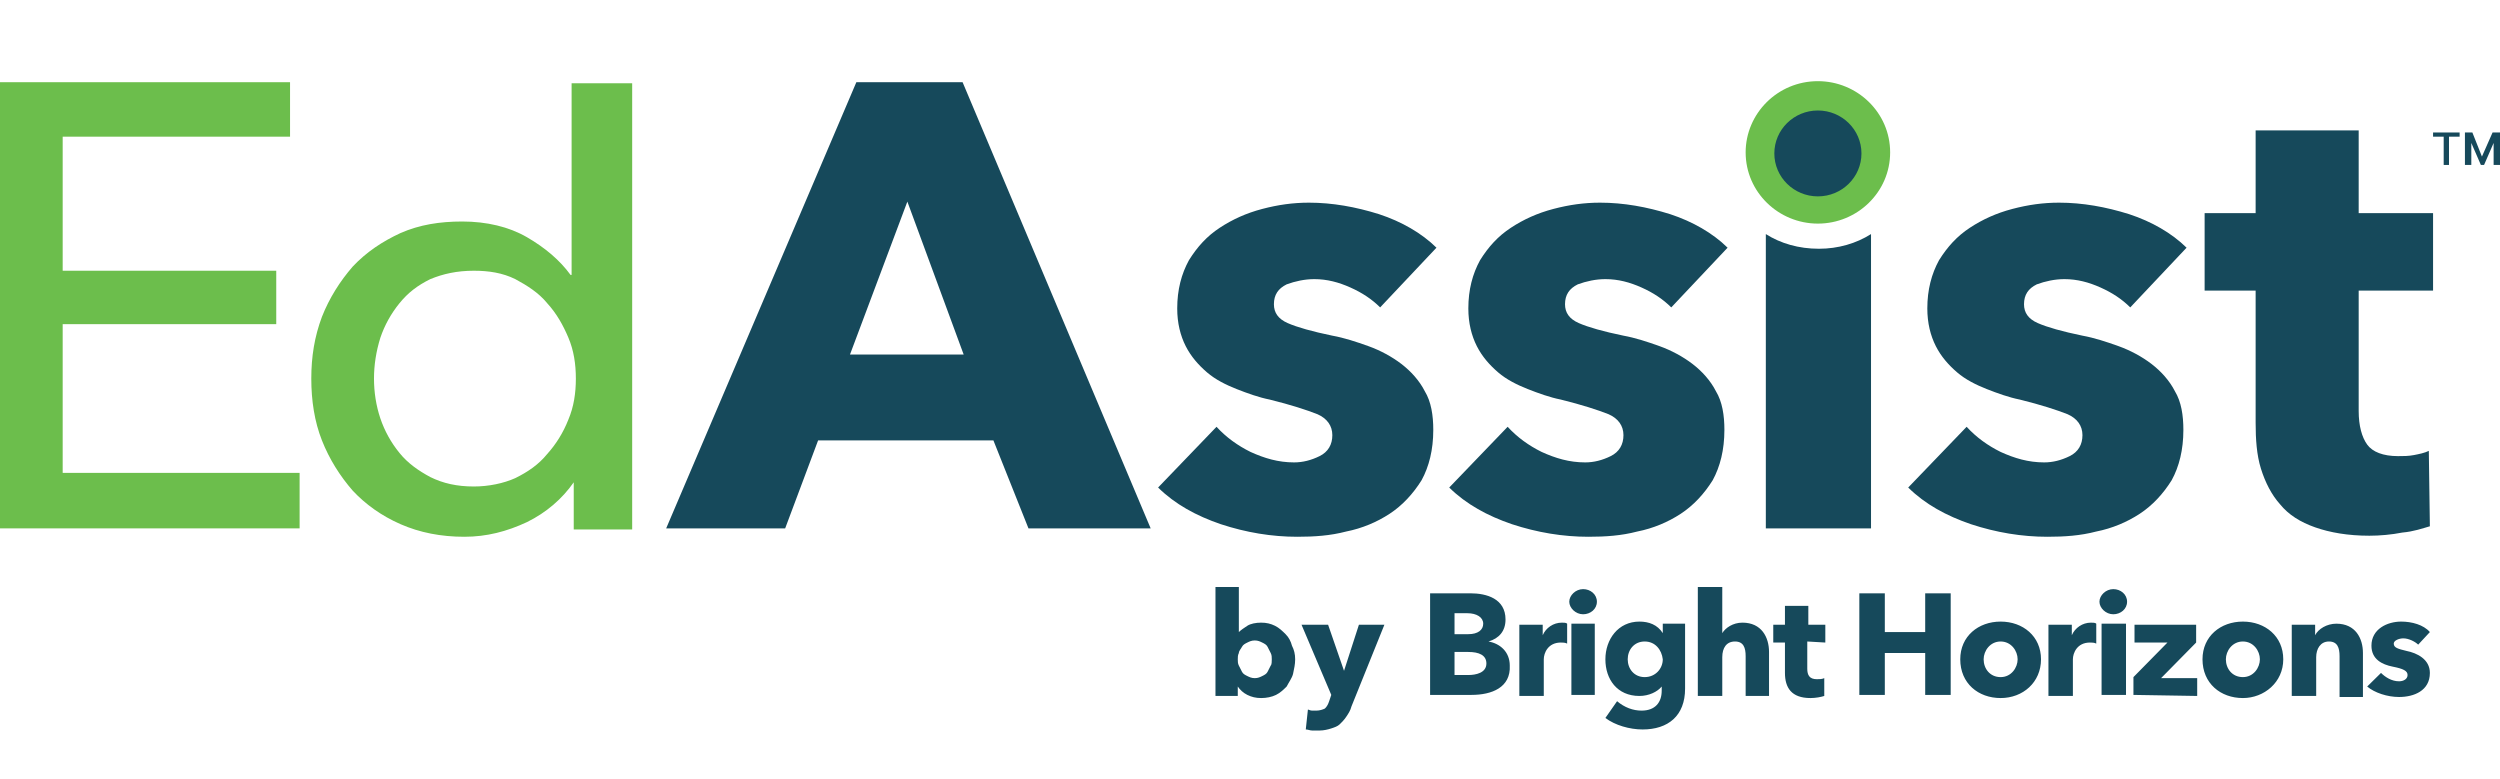
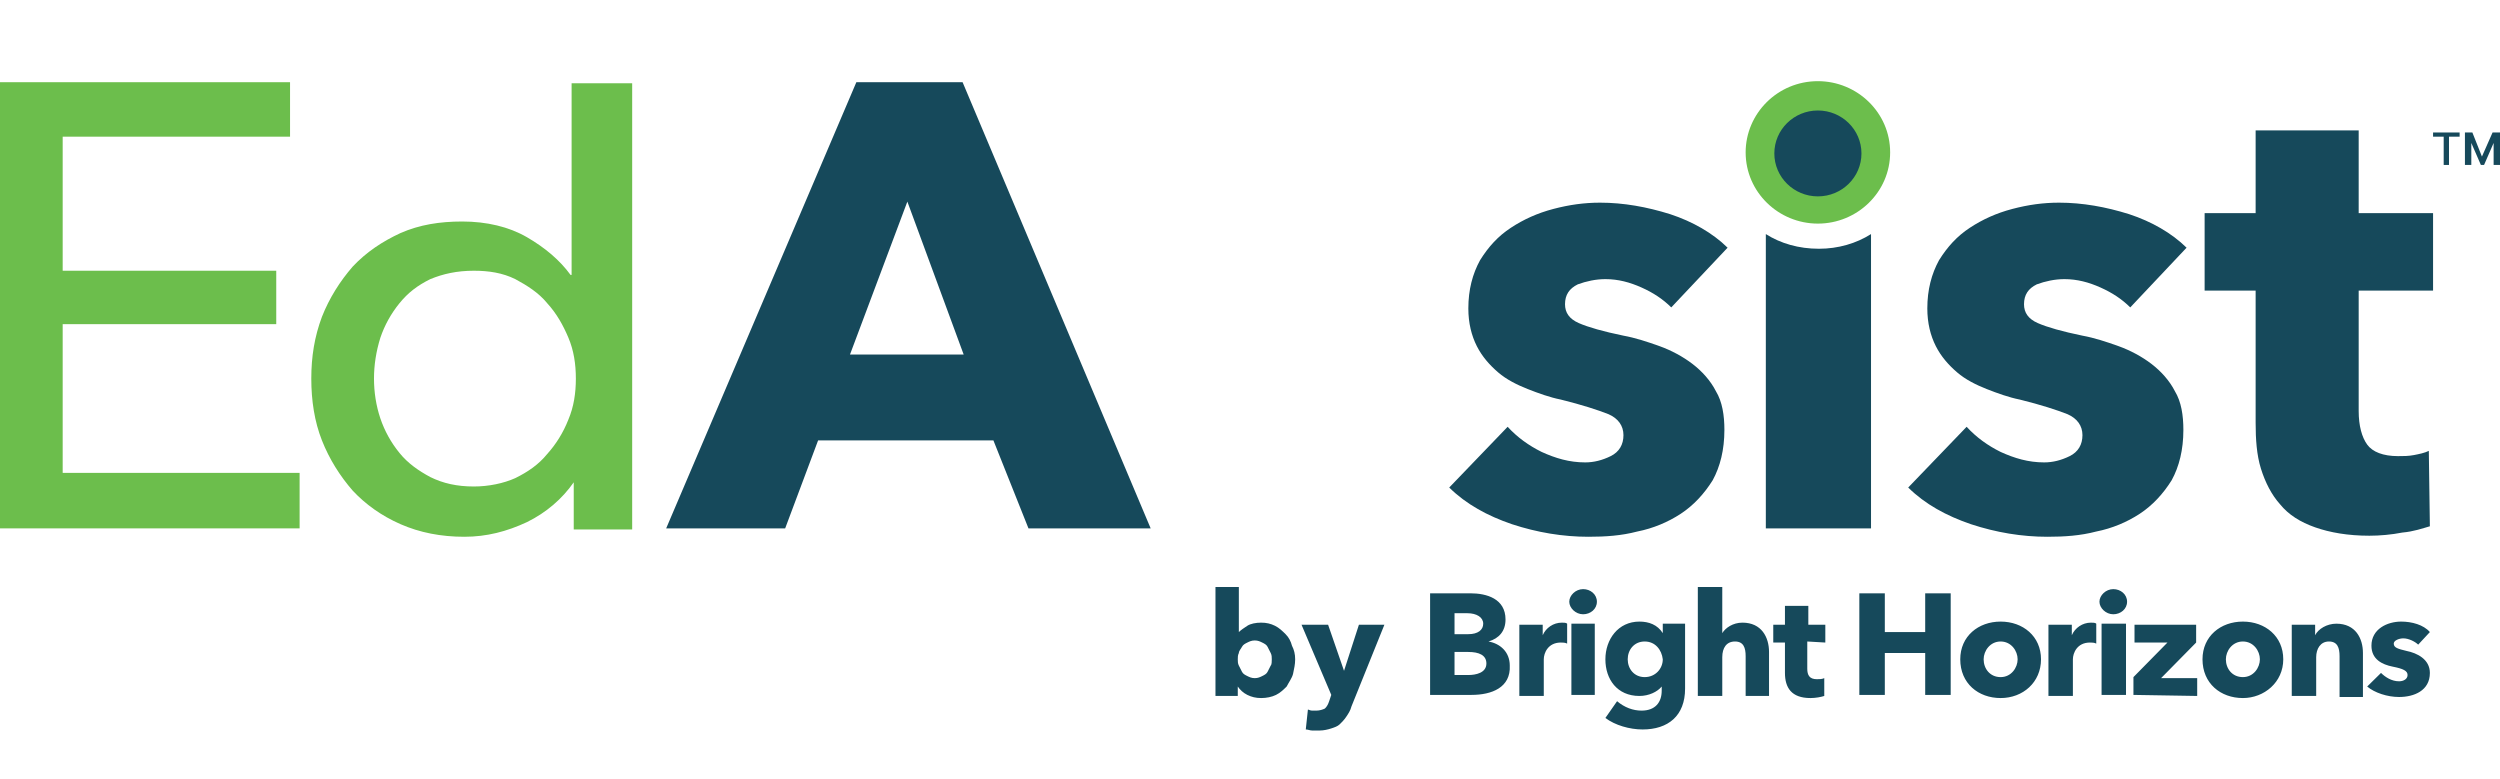
<svg xmlns="http://www.w3.org/2000/svg" viewBox="0 0 154 48" fill="none">
  <path d="M3.861 29.129H18.456V32.548H0V5.064H17.867V8.419H3.861V16.677H17.017V19.968H3.861V29.129Z" fill="#6CBE4C" />
  <path d="M32.462 32.161C31.219 32.742 29.975 33.065 28.601 33.065C27.161 33.065 25.852 32.806 24.674 32.29C23.496 31.774 22.514 31.064 21.729 30.226C20.944 29.323 20.289 28.29 19.831 27.129C19.373 25.968 19.176 24.677 19.176 23.323C19.176 21.968 19.373 20.742 19.831 19.516C20.289 18.355 20.944 17.323 21.729 16.419C22.58 15.516 23.561 14.871 24.674 14.355C25.852 13.839 27.096 13.645 28.47 13.645C29.975 13.645 31.35 13.968 32.462 14.613C33.575 15.258 34.491 16.032 35.146 16.935H35.211V5.129H38.942V32.613H35.342V29.71C34.622 30.742 33.641 31.581 32.462 32.161ZM23.038 23.323C23.038 24.161 23.169 25 23.43 25.774C23.692 26.548 24.085 27.258 24.609 27.903C25.132 28.548 25.787 29 26.507 29.387C27.292 29.774 28.143 29.968 29.19 29.968C30.106 29.968 31.023 29.774 31.742 29.452C32.528 29.064 33.182 28.613 33.706 27.968C34.23 27.387 34.688 26.677 35.015 25.839C35.342 25.064 35.473 24.226 35.473 23.323C35.473 22.419 35.342 21.581 35.015 20.806C34.688 20.032 34.295 19.323 33.706 18.677C33.182 18.032 32.462 17.581 31.742 17.194C30.957 16.806 30.106 16.677 29.19 16.677C28.143 16.677 27.292 16.871 26.507 17.194C25.721 17.581 25.132 18.032 24.609 18.677C24.085 19.323 23.692 20.032 23.43 20.806C23.169 21.645 23.038 22.484 23.038 23.323Z" fill="#6CBE4C" />
  <path d="M111.982 13.774C109.561 13.774 107.532 11.839 107.532 9.387C107.532 7 109.495 5 111.982 5C114.404 5 116.433 6.935 116.433 9.387C116.433 11.839 114.404 13.774 111.982 13.774Z" fill="#6CBE4C" />
  <path d="M63.354 32.548L61.194 27.129H50.395L48.366 32.548H41.036L52.751 5.065H59.296L70.881 32.548H63.354ZM55.893 12.419L52.359 21.839H59.362L55.893 12.419Z" fill="#16495B" />
-   <path d="M85.017 18.936C84.494 18.419 83.905 18.032 83.185 17.71C82.465 17.387 81.745 17.194 80.96 17.194C80.371 17.194 79.782 17.323 79.258 17.516C78.734 17.774 78.473 18.161 78.473 18.742C78.473 19.258 78.734 19.645 79.323 19.903C79.912 20.161 80.829 20.419 82.072 20.677C82.792 20.806 83.578 21.064 84.297 21.323C85.017 21.581 85.737 21.968 86.326 22.419C86.915 22.871 87.439 23.452 87.766 24.097C88.159 24.742 88.29 25.581 88.29 26.484C88.29 27.71 88.028 28.742 87.57 29.581C87.046 30.419 86.392 31.129 85.606 31.645C84.821 32.161 83.905 32.548 82.923 32.742C81.941 33 80.96 33.065 79.912 33.065C78.342 33.065 76.771 32.806 75.2 32.29C73.695 31.774 72.386 31.064 71.339 30.032L74.938 26.29C75.527 26.936 76.247 27.452 77.033 27.839C77.884 28.226 78.734 28.484 79.716 28.484C80.24 28.484 80.763 28.355 81.287 28.097C81.811 27.839 82.072 27.387 82.072 26.806C82.072 26.226 81.745 25.774 81.156 25.516C80.501 25.258 79.52 24.936 78.211 24.613C77.556 24.484 76.836 24.226 76.182 23.968C75.527 23.71 74.873 23.387 74.349 22.936C73.826 22.484 73.368 21.968 73.04 21.323C72.713 20.677 72.517 19.903 72.517 19C72.517 17.839 72.779 16.871 73.237 16.032C73.76 15.194 74.349 14.548 75.135 14.032C75.92 13.516 76.771 13.129 77.753 12.871C78.734 12.613 79.651 12.484 80.632 12.484C82.072 12.484 83.512 12.742 84.952 13.194C86.326 13.645 87.57 14.355 88.486 15.258L85.017 18.936Z" fill="#16495B" />
  <path d="M102.95 18.936C102.427 18.419 101.838 18.032 101.118 17.71C100.398 17.387 99.678 17.194 98.892 17.194C98.303 17.194 97.714 17.323 97.191 17.516C96.667 17.774 96.405 18.161 96.405 18.742C96.405 19.258 96.667 19.645 97.256 19.903C97.845 20.161 98.762 20.419 100.005 20.677C100.725 20.806 101.51 21.064 102.23 21.323C102.95 21.581 103.67 21.968 104.259 22.419C104.848 22.871 105.372 23.452 105.699 24.097C106.092 24.742 106.223 25.581 106.223 26.484C106.223 27.71 105.961 28.742 105.503 29.581C104.979 30.419 104.325 31.129 103.539 31.645C102.754 32.161 101.838 32.548 100.856 32.742C99.874 33 98.892 33.065 97.845 33.065C96.275 33.065 94.704 32.806 93.133 32.29C91.628 31.774 90.319 31.064 89.272 30.032L92.871 26.29C93.46 26.936 94.18 27.452 94.966 27.839C95.816 28.226 96.667 28.484 97.649 28.484C98.173 28.484 98.696 28.355 99.22 28.097C99.743 27.839 100.005 27.387 100.005 26.806C100.005 26.226 99.678 25.774 99.089 25.516C98.434 25.258 97.453 24.936 96.144 24.613C95.489 24.484 94.769 24.226 94.115 23.968C93.46 23.71 92.806 23.387 92.282 22.936C91.759 22.484 91.3 21.968 90.973 21.323C90.646 20.677 90.45 19.903 90.45 19C90.45 17.839 90.711 16.871 91.17 16.032C91.693 15.194 92.282 14.548 93.068 14.032C93.853 13.516 94.704 13.129 95.686 12.871C96.667 12.613 97.584 12.484 98.565 12.484C100.005 12.484 101.445 12.742 102.885 13.194C104.259 13.645 105.503 14.355 106.419 15.258L102.95 18.936Z" fill="#16495B" />
  <path d="M108.775 14.419V32.548H115.255V14.419C114.338 15 113.226 15.323 112.048 15.323C110.804 15.323 109.691 15 108.775 14.419Z" fill="#16495B" />
  <path d="M131.224 18.936C130.7 18.419 130.111 18.032 129.391 17.71C128.671 17.387 127.952 17.194 127.166 17.194C126.577 17.194 125.988 17.323 125.465 17.516C124.941 17.774 124.679 18.161 124.679 18.742C124.679 19.258 124.941 19.645 125.53 19.903C126.119 20.161 127.035 20.419 128.279 20.677C128.999 20.806 129.784 21.064 130.504 21.323C131.224 21.581 131.944 21.968 132.533 22.419C133.122 22.871 133.646 23.452 133.973 24.097C134.366 24.742 134.496 25.581 134.496 26.484C134.496 27.71 134.235 28.742 133.776 29.581C133.253 30.419 132.598 31.129 131.813 31.645C131.028 32.161 130.111 32.548 129.13 32.742C128.148 33 127.166 33.065 126.119 33.065C124.548 33.065 122.977 32.806 121.407 32.29C119.901 31.774 118.592 31.064 117.545 30.032L121.145 26.29C121.734 26.936 122.454 27.452 123.239 27.839C124.09 28.226 124.941 28.484 125.923 28.484C126.446 28.484 126.97 28.355 127.493 28.097C128.017 27.839 128.279 27.387 128.279 26.806C128.279 26.226 127.952 25.774 127.363 25.516C126.708 25.258 125.726 24.936 124.417 24.613C123.763 24.484 123.043 24.226 122.388 23.968C121.734 23.71 121.079 23.387 120.556 22.936C120.032 22.484 119.574 21.968 119.247 21.323C118.92 20.677 118.723 19.903 118.723 19C118.723 17.839 118.985 16.871 119.443 16.032C119.967 15.194 120.556 14.548 121.341 14.032C122.127 13.516 122.977 13.129 123.959 12.871C124.941 12.613 125.857 12.484 126.839 12.484C128.279 12.484 129.719 12.742 131.159 13.194C132.533 13.645 133.776 14.355 134.693 15.258L131.224 18.936Z" fill="#16495B" />
  <path d="M145.295 25.323C145.295 26.226 145.492 26.936 145.819 27.387C146.146 27.839 146.801 28.097 147.717 28.097C148.044 28.097 148.371 28.097 148.699 28.032C149.026 27.968 149.353 27.903 149.615 27.774L149.68 32.419C149.222 32.548 148.699 32.742 147.979 32.806C147.324 32.935 146.604 33 145.95 33C144.641 33 143.528 32.806 142.612 32.484C141.696 32.161 140.976 31.71 140.452 31.064C139.929 30.484 139.536 29.71 139.274 28.871C139.012 28.032 138.947 27.064 138.947 26.032V17.903H135.805V13.129H138.947V8.032H145.295V13.129H149.877V17.903H145.295V25.323Z" fill="#16495B" />
  <path d="M111.982 12.097C113.464 12.097 114.666 10.912 114.666 9.452C114.666 7.991 113.464 6.806 111.982 6.806C110.5 6.806 109.299 7.991 109.299 9.452C109.299 10.912 110.5 12.097 111.982 12.097Z" fill="#16495B" />
  <path d="M79.782 40.613C79.782 40.935 79.716 41.194 79.651 41.516C79.585 41.774 79.389 42.032 79.258 42.29C79.062 42.484 78.865 42.677 78.603 42.806C78.342 42.935 78.014 43 77.687 43C77.36 43 77.098 42.935 76.836 42.806C76.575 42.677 76.378 42.484 76.247 42.29V42.871H74.873V36.161H76.313V38.935C76.444 38.806 76.64 38.677 76.836 38.548C77.033 38.419 77.36 38.355 77.687 38.355C78.014 38.355 78.276 38.419 78.538 38.548C78.8 38.677 78.996 38.871 79.192 39.065C79.389 39.258 79.52 39.516 79.585 39.774C79.716 40.032 79.782 40.29 79.782 40.613ZM78.342 40.613C78.342 40.484 78.342 40.355 78.276 40.226C78.211 40.097 78.145 39.968 78.08 39.839C78.014 39.71 77.884 39.645 77.753 39.581C77.622 39.516 77.491 39.452 77.294 39.452C77.098 39.452 76.967 39.516 76.836 39.581C76.706 39.645 76.575 39.71 76.509 39.839C76.444 39.968 76.313 40.097 76.313 40.226C76.247 40.355 76.247 40.484 76.247 40.613C76.247 40.742 76.247 40.871 76.313 41C76.378 41.129 76.444 41.258 76.509 41.387C76.575 41.516 76.706 41.581 76.836 41.645C76.967 41.71 77.098 41.774 77.294 41.774C77.491 41.774 77.622 41.71 77.753 41.645C77.884 41.581 78.014 41.516 78.08 41.387C78.145 41.258 78.211 41.129 78.276 41C78.342 40.935 78.342 40.742 78.342 40.613Z" fill="#16495B" />
  <path d="M83.25 43.516C83.185 43.774 83.054 43.968 82.923 44.161C82.792 44.355 82.661 44.484 82.53 44.613C82.4 44.742 82.203 44.806 82.007 44.871C81.81 44.935 81.549 45 81.287 45C81.156 45 81.025 45 80.829 45C80.698 45 80.567 44.935 80.436 44.935L80.567 43.71C80.632 43.71 80.698 43.774 80.829 43.774C80.894 43.774 81.025 43.774 81.091 43.774C81.287 43.774 81.483 43.71 81.614 43.645C81.745 43.516 81.811 43.387 81.876 43.194L82.007 42.806L80.174 38.484H81.811L82.792 41.323L83.709 38.484H85.279L83.25 43.516Z" fill="#16495B" />
  <path d="M90.646 42.806H88.094V36.548H90.581C91.562 36.548 92.74 36.871 92.74 38.161C92.74 38.871 92.348 39.323 91.693 39.516C92.413 39.645 93.002 40.161 93.002 41C93.068 42.355 91.889 42.806 90.646 42.806ZM90.384 37.774H89.599V39.065H90.45C91.039 39.065 91.366 38.806 91.366 38.419C91.366 38.032 90.973 37.774 90.384 37.774ZM90.45 40.161H89.599V41.581H90.45C90.908 41.581 91.562 41.452 91.562 40.871C91.562 40.355 91.104 40.161 90.45 40.161ZM96.536 39.645C96.405 39.581 96.275 39.581 96.144 39.581C95.358 39.581 95.097 40.226 95.097 40.613V42.871H93.591V38.484H95.031V39.129C95.227 38.677 95.686 38.355 96.209 38.355C96.34 38.355 96.471 38.355 96.536 38.419V39.645ZM97.518 37.839C97.06 37.839 96.667 37.452 96.667 37.065C96.667 36.677 97.06 36.29 97.518 36.29C97.976 36.29 98.369 36.613 98.369 37.065C98.369 37.516 97.976 37.839 97.518 37.839ZM96.798 42.806V38.419H98.238V42.806H96.798ZM101.183 44.935C100.398 44.935 99.481 44.677 98.892 44.226L99.612 43.194C100.071 43.581 100.594 43.774 101.118 43.774C101.969 43.774 102.361 43.258 102.361 42.548V42.29C102.099 42.613 101.576 42.871 100.987 42.871C99.612 42.871 98.892 41.839 98.892 40.613C98.892 39.387 99.678 38.29 100.987 38.29C101.576 38.29 102.099 38.484 102.427 39V38.419H103.801V42.419C103.801 44.097 102.754 44.935 101.183 44.935ZM101.314 39.516C100.66 39.516 100.267 40.032 100.267 40.613C100.267 41.194 100.66 41.71 101.314 41.71C101.969 41.71 102.427 41.194 102.427 40.613C102.361 40.032 101.969 39.516 101.314 39.516ZM107.532 40.419C107.532 39.903 107.401 39.516 106.877 39.516C106.354 39.516 106.092 39.903 106.092 40.484V42.871H104.586V36.161H106.092V39C106.288 38.677 106.746 38.355 107.335 38.355C108.513 38.355 108.972 39.258 108.972 40.161V42.871H107.532V40.419ZM111.328 39.516V41.194C111.328 41.581 111.459 41.839 111.917 41.839C112.048 41.839 112.244 41.839 112.375 41.774V42.871C112.179 42.935 111.851 43 111.524 43C110.346 43 109.953 42.355 109.953 41.452V39.581H109.233V38.484H109.953V37.323H111.393V38.484H112.44V39.581L111.328 39.516ZM118.592 42.806V40.226H116.105V42.806H114.535V36.548H116.105V38.935H118.592V36.548H120.163V42.806H118.592ZM123.239 43C121.865 43 120.752 42.097 120.752 40.613C120.752 39.194 121.865 38.29 123.239 38.29C124.614 38.29 125.726 39.194 125.726 40.613C125.726 42.032 124.614 43 123.239 43ZM123.239 39.516C122.585 39.516 122.192 40.097 122.192 40.613C122.192 41.194 122.585 41.71 123.239 41.71C123.894 41.71 124.286 41.129 124.286 40.613C124.286 40.097 123.894 39.516 123.239 39.516ZM129.13 39.645C128.999 39.581 128.868 39.581 128.737 39.581C127.952 39.581 127.69 40.226 127.69 40.613V42.871H126.184V38.484H127.624V39.129C127.821 38.677 128.279 38.355 128.802 38.355C128.933 38.355 129.064 38.355 129.13 38.419V39.645ZM130.177 37.839C129.719 37.839 129.326 37.452 129.326 37.065C129.326 36.677 129.719 36.29 130.177 36.29C130.635 36.29 131.028 36.613 131.028 37.065C131.028 37.516 130.635 37.839 130.177 37.839ZM129.457 42.806V38.419H130.962V42.806H129.457ZM131.42 42.806V41.71L133.515 39.581H131.486V38.484H135.282V39.581L133.122 41.774H135.347V42.871L131.42 42.806ZM138.162 43C136.787 43 135.674 42.097 135.674 40.613C135.674 39.194 136.787 38.29 138.162 38.29C139.536 38.29 140.649 39.194 140.649 40.613C140.649 42.032 139.47 43 138.162 43ZM138.162 39.516C137.507 39.516 137.114 40.097 137.114 40.613C137.114 41.194 137.507 41.71 138.162 41.71C138.816 41.71 139.209 41.129 139.209 40.613C139.209 40.097 138.816 39.516 138.162 39.516ZM144.117 40.419C144.117 39.903 143.986 39.516 143.463 39.516C142.939 39.516 142.677 39.968 142.677 40.484V42.871H141.172V38.484H142.612V39.129C142.808 38.742 143.332 38.419 143.921 38.419C145.099 38.419 145.557 39.323 145.557 40.226V42.935H144.117V40.419ZM148.96 39.71C148.764 39.516 148.371 39.323 148.044 39.323C147.782 39.323 147.455 39.452 147.455 39.645C147.455 39.903 147.717 39.968 148.241 40.097C148.895 40.226 149.68 40.613 149.68 41.452C149.68 42.548 148.699 42.935 147.782 42.935C147.062 42.935 146.277 42.677 145.819 42.29L146.67 41.452C146.932 41.71 147.324 41.968 147.782 41.968C148.044 41.968 148.306 41.839 148.306 41.581C148.306 41.323 148.044 41.194 147.39 41.065C146.735 40.935 146.081 40.613 146.081 39.774C146.081 38.742 147.062 38.29 147.913 38.29C148.568 38.29 149.288 38.484 149.68 38.935L148.96 39.71Z" fill="#16495B" />
  <path d="M149.877 8.419H150.531V10.161H150.858V8.419H151.513V8.161H149.877V8.419Z" fill="#16495B" />
  <path d="M153.542 8.161L152.887 9.645L152.298 8.161H151.84V10.161H152.233V8.806L152.822 10.161H153.018L153.607 8.806V10.161H154V8.161H153.542Z" fill="#16495B" />
</svg>